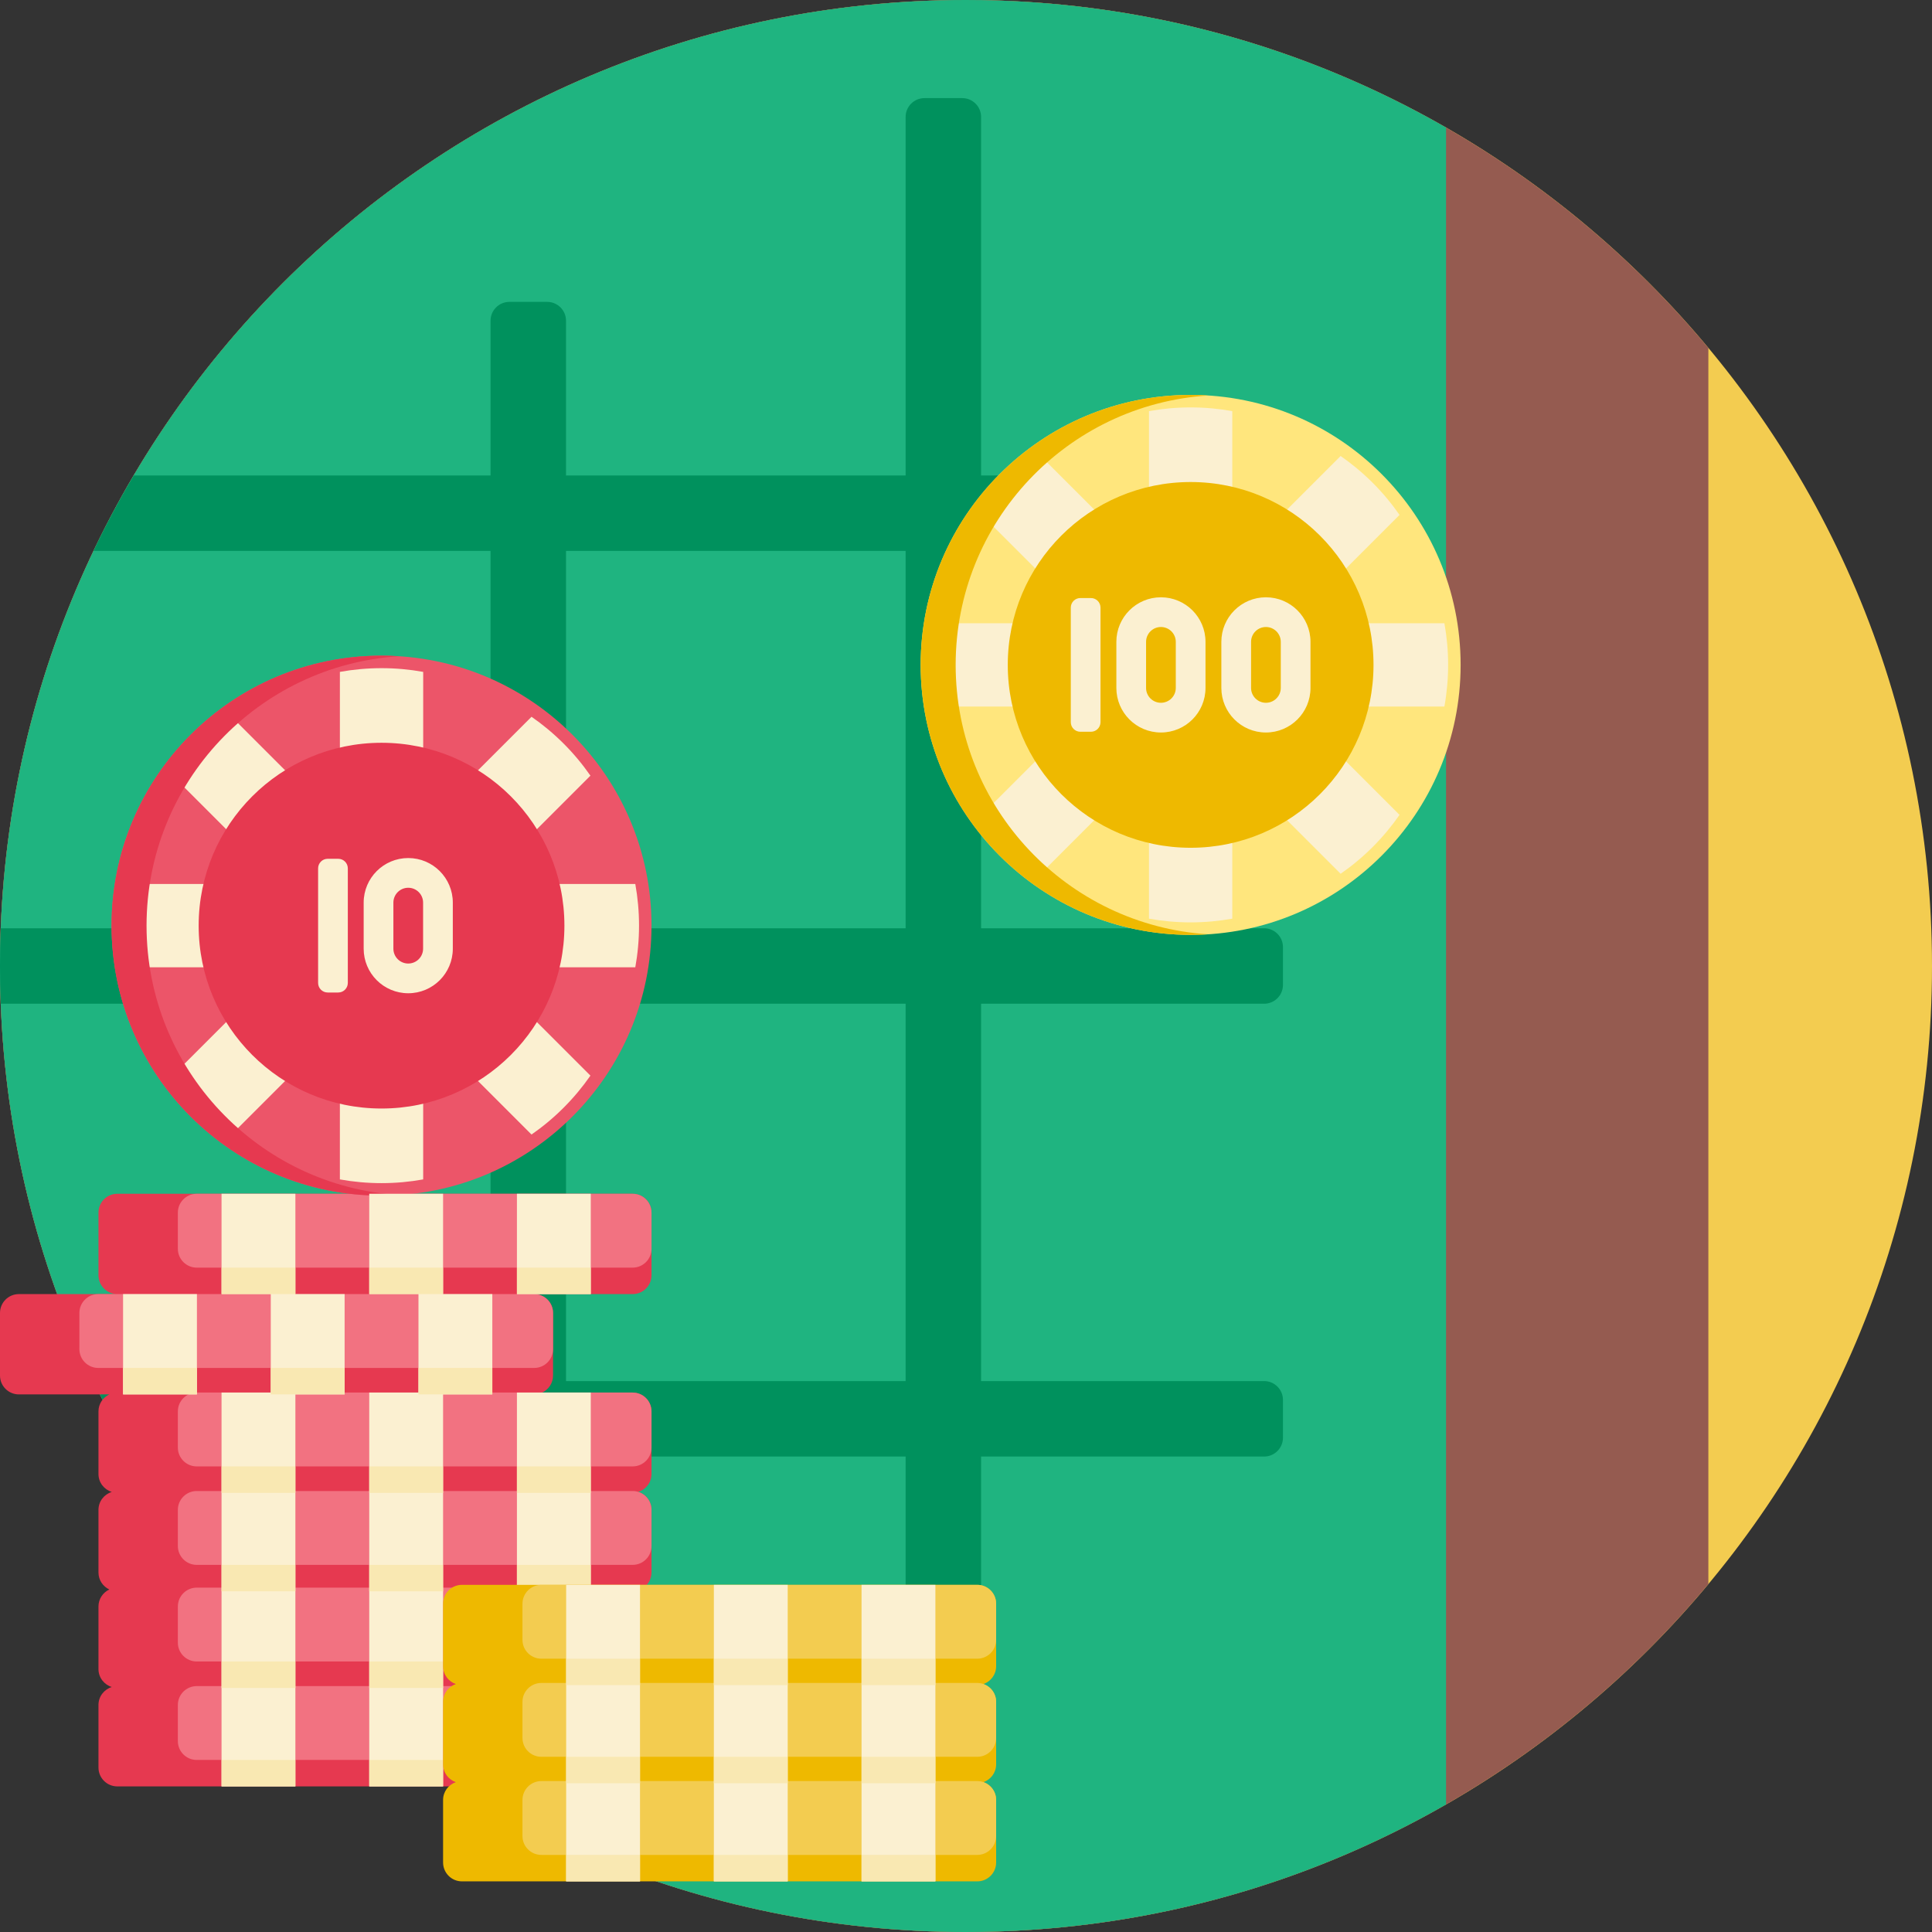
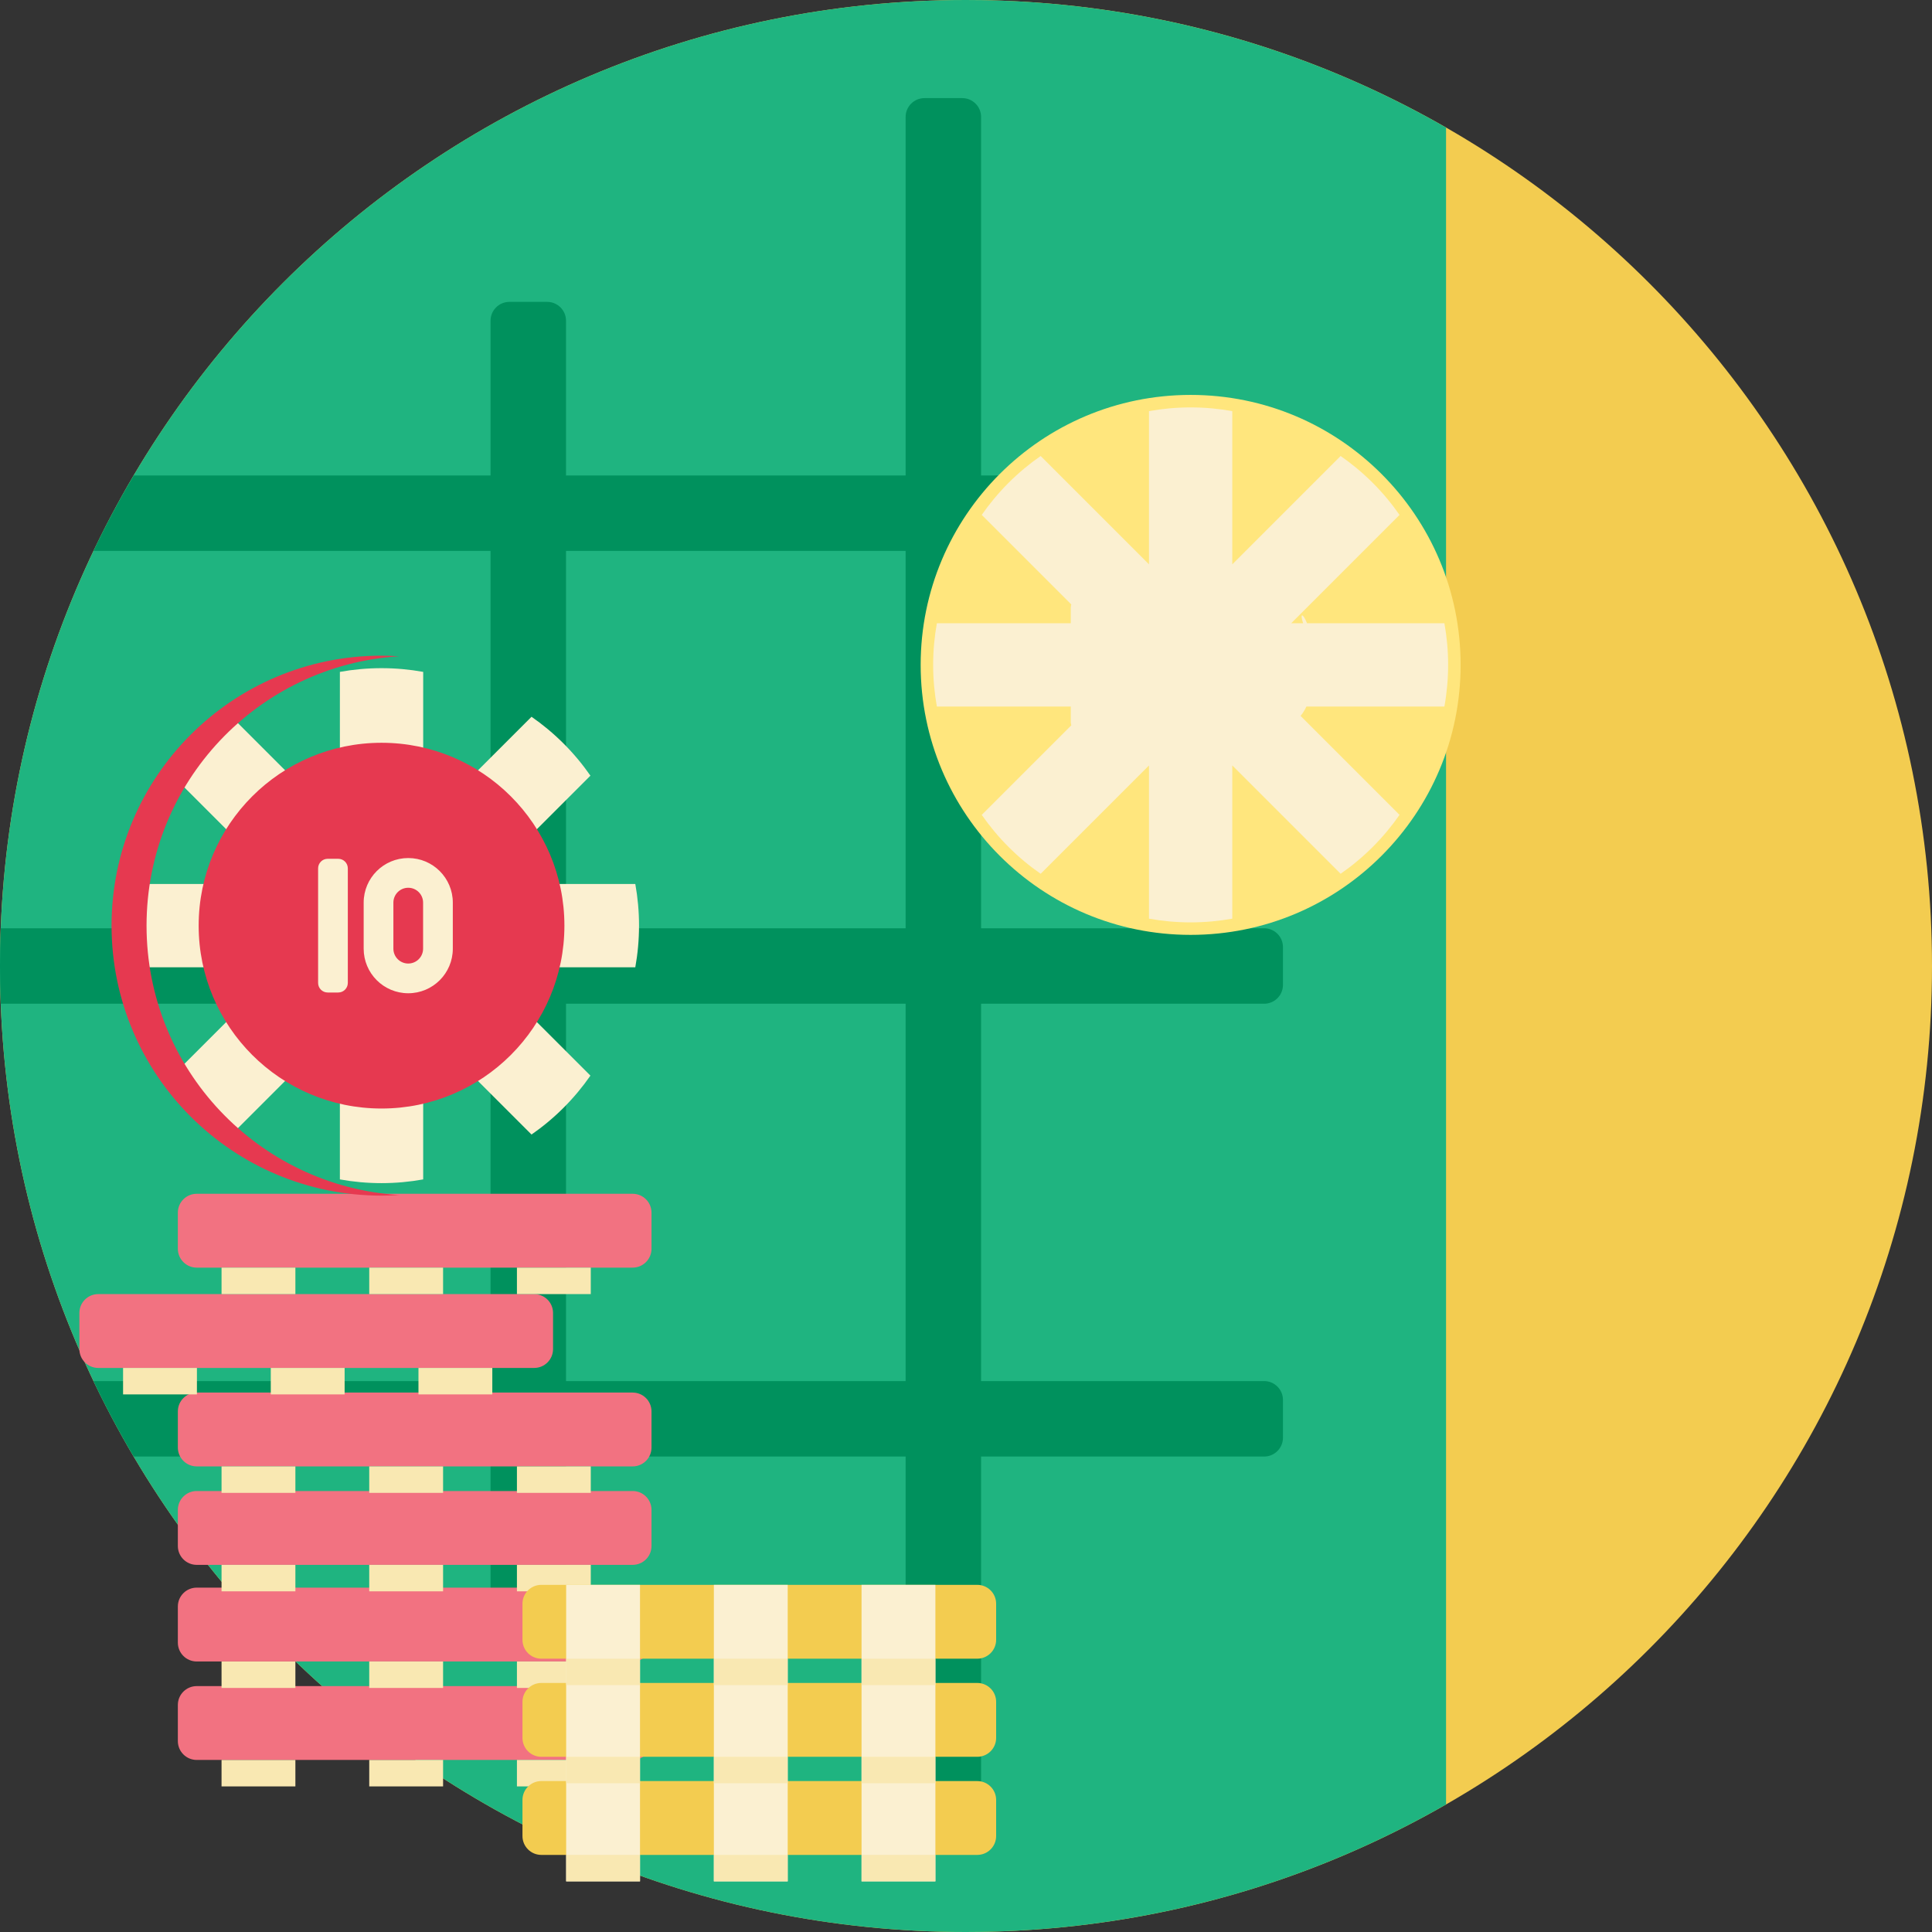
<svg xmlns="http://www.w3.org/2000/svg" version="1.1" id="Capa_1" x="0px" y="0px" viewBox="0 0 512 512" style="enable-background:new 0 0 512 512;" xml:space="preserve">
  <rect x="0" y="0" width="512" height="512" fill="#333333" stroke="none" />
  <path style="fill:#F3CC50;" d="M512,256c0,141.385-114.615,256-256,256S0,397.385,0,256S114.615,0,256,0S512,114.615,512,256z" />
-   <path style="fill:#955B50;" d="M256,512C114.615,512,0,397.385,0,256S114.615,0,256,0c79.079,0,149.775,35.864,196.734,92.205  v327.59C405.775,476.136,335.079,512,256,512z" />
  <path style="fill:#1FB480;" d="M383.219,478.198C345.741,499.703,302.307,512,256,512C114.615,512,0,397.385,0,256S114.615,0,256,0  c46.307,0,89.741,12.297,127.219,33.802V478.198z" />
  <path style="fill:#00915D;" d="M335,146c2.761,0,5-2.239,5-5v-10c0-2.761-2.239-5-5-5h-75V31c0-2.761-2.239-5-5-5h-10  c-2.761,0-5,2.239-5,5v95h-90V85c0-2.761-2.239-5-5-5h-10c-2.761,0-5,2.239-5,5v41H35.439c-3.833,6.49-7.395,13.159-10.655,20H130  v100H0.213C0.085,249.319,0,252.649,0,256c0,3.351,0.085,6.681,0.213,10H130v100H24.784c3.261,6.841,6.822,13.51,10.655,20H130v41  c0,2.761,2.239,5,5,5h10c2.761,0,5-2.239,5-5v-41h90v95c0,2.761,2.239,5,5,5h10c2.761,0,5-2.239,5-5v-95h75c2.761,0,5-2.239,5-5v-10  c0-2.761-2.239-5-5-5h-75V266h75c2.761,0,5-2.239,5-5v-10c0-2.761-2.239-5-5-5h-75V146H335z M240,366h-90V266h90V366z M240,246h-90  V146h90V246z" />
-   <path style="fill:#E63950;" d="M167.659,342.948h-26.094c2.761,0,5,2.239,5,5v16.583c0,1.999-1.181,3.711-2.876,4.511h23.97  c2.761,0,5,2.239,5,5v16.583c0,2.247-1.492,4.125-3.531,4.755c2.04,0.63,3.531,2.509,3.531,4.755v16.583  c0,1.999-1.181,3.711-2.876,4.511c1.695,0.8,2.876,2.512,2.876,4.511v16.583c0,2.247-1.492,4.125-3.531,4.755  c2.04,0.63,3.531,2.509,3.531,4.755v16.583c0,2.761-2.239,5-5,5H31.094c-2.761,0-5-2.239-5-5v-16.583  c0-2.247,1.492-4.125,3.531-4.755c-2.04-0.63-3.531-2.509-3.531-4.755V425.74c0-1.999,1.181-3.711,2.876-4.511  c-1.695-0.8-2.876-2.512-2.876-4.511v-16.583c0-2.247,1.492-4.125,3.531-4.755c-2.04-0.63-3.531-2.509-3.531-4.755v-16.583  c0-1.999,1.181-3.711,2.876-4.511H5c-2.761,0-5-2.239-5-5v-16.583c0-2.761,2.239-5,5-5h26.094c-2.761,0-5-2.239-5-5v-16.583  c0-2.761,2.239-5,5-5h136.565c2.761,0,5,2.239,5,5v16.583C172.659,340.71,170.42,342.948,167.659,342.948z" />
  <path style="fill:#F27281;" d="M172.659,321.365v9.57c0,2.761-2.239,5-5,5H52.132c-2.761,0-5-2.239-5-5v-9.57c0-2.761,2.239-5,5-5  h115.527C170.42,316.365,172.659,318.604,172.659,321.365z M146.565,357.519v-9.57c0-2.761-2.239-5-5-5H26.038c-2.761,0-5,2.239-5,5  v9.57c0,2.761,2.239,5,5,5h115.527C144.327,362.519,146.565,360.28,146.565,357.519z M167.659,369.042H52.132c-2.761,0-5,2.239-5,5  v9.57c0,2.761,2.239,5,5,5h115.527c2.761,0,5-2.239,5-5v-9.57C172.659,371.281,170.42,369.042,167.659,369.042z M167.659,395.136  H52.132c-2.761,0-5,2.239-5,5v9.57c0,2.761,2.239,5,5,5h115.527c2.761,0,5-2.239,5-5v-9.57  C172.659,397.374,170.42,395.136,167.659,395.136z M167.659,420.74H52.132c-2.761,0-5,2.239-5,5v9.57c0,2.761,2.239,5,5,5h115.527  c2.761,0,5-2.239,5-5v-9.57C172.659,422.979,170.42,420.74,167.659,420.74z M167.659,446.834H52.132c-2.761,0-5,2.239-5,5v9.57  c0,2.761,2.239,5,5,5h115.527c2.761,0,5-2.239,5-5v-9.57C172.659,449.073,170.42,446.834,167.659,446.834z" />
-   <path style="fill:#EC5569;" d="M172.659,245.307c0,39.515-32.033,71.548-71.548,71.548s-71.548-32.033-71.548-71.548  s32.033-71.548,71.548-71.548S172.659,205.792,172.659,245.307z" />
  <path style="fill:#FBF0D1;" d="M168.36,256.345h-40.601l28.709,28.709c-2.08,2.994-4.446,5.842-7.108,8.503  c-2.661,2.661-5.509,5.027-8.503,7.107l-28.709-28.709v40.601c-3.588,0.646-7.275,0.987-11.038,0.987s-7.45-0.341-11.038-0.987  v-40.601l-28.709,28.709c-2.994-2.08-5.842-4.447-8.503-7.107c-2.661-2.661-5.027-5.509-7.108-8.503l28.709-28.709H33.862  c-0.646-3.588-0.987-7.275-0.987-11.038s0.341-7.45,0.987-11.038h40.601L45.754,205.56c2.08-2.994,4.446-5.842,7.108-8.503  c2.661-2.661,5.509-5.027,8.503-7.107l28.709,28.709v-40.601c3.588-0.646,7.275-0.987,11.038-0.987s7.45,0.341,11.038,0.987v40.601  l28.709-28.709c2.994,2.08,5.842,4.447,8.503,7.107c2.661,2.661,5.027,5.509,7.108,8.503l-28.709,28.709h40.601  c0.646,3.588,0.987,7.275,0.987,11.038C169.347,249.07,169.006,252.757,168.36,256.345z" />
  <path style="fill:#E63950;" d="M105.748,316.701c-1.534,0.098-3.079,0.154-4.637,0.154c-39.515,0-71.548-32.033-71.548-71.548  s32.033-71.548,71.548-71.548c1.558,0,3.104,0.055,4.637,0.154c-37.353,2.39-66.911,33.438-66.911,71.394  S68.396,314.31,105.748,316.701z M101.111,196.844c-26.765,0-48.463,21.697-48.463,48.463s21.697,48.463,48.463,48.463  s48.463-21.697,48.463-48.463S127.876,196.844,101.111,196.844z" />
  <g>
    <path style="fill:#FBF0D1;" d="M89.637,263.025H86.84c-1.402,0-2.539-1.137-2.539-2.539v-30.359c0-1.402,1.137-2.539,2.539-2.539   h2.797c1.402,0,2.539,1.137,2.539,2.539v30.359C92.175,261.888,91.039,263.025,89.637,263.025z M108.188,227.391L108.188,227.391   c6.524,0,11.812,5.289,11.812,11.812v12.206c0,6.524-5.289,11.812-11.812,11.812l0,0c-6.524,0-11.812-5.289-11.812-11.812v-12.206   C96.375,232.68,101.664,227.391,108.188,227.391z M112.125,251.41v-12.206c0-2.175-1.763-3.937-3.937-3.937l0,0   c-2.175,0-3.937,1.763-3.937,3.937v12.206c0,2.175,1.763,3.937,3.937,3.937l0,0C110.362,255.347,112.125,253.584,112.125,251.41z" />
-     <path style="fill:#FBF0D1;" d="M117.422,342.948h13.047v26.583h-13.047v25.604v0.489v25.115v0.979v25.115v0.489v26.094h-19.57   v-26.094v-0.489v-25.115v-0.979v-25.115v-0.489v-26.094h13.047v-26.094H97.852v-26.583h19.57V342.948z M78.281,316.365h-19.57   v26.583h13.047v26.094H58.711v26.094v0.489v25.115v0.979v25.115v0.489v26.094h19.57v-26.094v-0.489v-25.115v-0.979v-25.115v-0.489   v-25.604h13.047v-26.583H78.281V316.365z M136.992,316.365v26.583h19.57v-26.583H136.992z M32.617,369.531h19.57v-26.583h-19.57   V369.531z M136.992,395.136v0.489v25.115v0.979v25.115v0.489v26.094h19.57v-26.094v-0.489v-25.115v-0.979v-25.115v-0.489v-26.094   h-19.57V395.136z" />
  </g>
  <path style="fill:#FFE67D;" d="M387.08,176.204c0,39.515-32.033,71.548-71.548,71.548s-71.548-32.033-71.548-71.548  s32.033-71.548,71.548-71.548S387.08,136.689,387.08,176.204z" />
  <path style="fill:#FBF0D1;" d="M382.781,187.242H342.18l28.709,28.709c-2.08,2.994-4.447,5.842-7.107,8.503  c-2.661,2.661-5.509,5.027-8.503,7.107l-28.709-28.709v40.601c-3.588,0.646-7.275,0.987-11.038,0.987s-7.45-0.341-11.038-0.987  v-40.601l-28.709,28.709c-2.994-2.08-5.842-4.446-8.503-7.107c-2.661-2.661-5.027-5.509-7.107-8.503l28.709-28.709h-40.601  c-0.646-3.588-0.987-7.275-0.987-11.038s0.341-7.45,0.987-11.038h40.601l-28.709-28.709c2.08-2.994,4.447-5.842,7.107-8.503  c2.661-2.661,5.509-5.027,8.503-7.107l28.709,28.709v-40.601c3.588-0.646,7.275-0.987,11.038-0.987s7.45,0.341,11.038,0.987v40.601  l28.709-28.709c2.994,2.08,5.842,4.446,8.503,7.107c2.661,2.661,5.027,5.509,7.107,8.503l-28.709,28.709h40.601  c0.646,3.588,0.987,7.275,0.987,11.038S383.427,183.654,382.781,187.242z" />
  <path style="fill:#F9E8B2;" d="M58.711,414.706h19.57v7.013h-19.57V414.706z M58.711,395.625h19.57v-7.013h-19.57V395.625z   M58.711,447.323h19.57v-7.013h-19.57V447.323z M71.758,369.531h19.57v-7.013h-19.57V369.531z M78.281,335.936h-19.57v7.013h19.57  V335.936z M117.422,335.936h-19.57v7.013h19.57V335.936z M58.711,473.417h19.57v-7.013h-19.57V473.417z M97.852,473.417h19.57  v-7.013h-19.57V473.417z M32.617,369.531h19.57v-7.013h-19.57V369.531z M97.852,447.323h19.57v-7.013h-19.57V447.323z   M136.992,395.625h19.57v-7.013h-19.57V395.625z M97.852,421.719h19.57v-7.013h-19.57V421.719z M136.992,335.936v7.013h19.57v-7.013  H136.992z M136.992,447.323h19.57v-7.013h-19.57V447.323z M136.992,421.719h19.57v-7.013h-19.57V421.719z M136.992,473.417h19.57  v-7.013h-19.57V473.417z M97.852,395.625h19.57v-7.013h-19.57V395.625z M110.898,369.531h19.57v-7.013h-19.57V369.531z" />
-   <path style="fill:#EEB900;" d="M320.17,247.599c-1.534,0.098-3.079,0.154-4.637,0.154c-39.515,0-71.548-32.033-71.548-71.548  s32.033-71.548,71.548-71.548c1.559,0,3.104,0.055,4.637,0.154c-37.353,2.39-66.911,33.438-66.911,71.394  S282.817,245.208,320.17,247.599z M315.532,127.742c-26.765,0-48.462,21.697-48.462,48.463s21.698,48.463,48.462,48.463  c26.765,0,48.463-21.697,48.463-48.463S342.297,127.742,315.532,127.742z M258.987,420H122.422c-2.761,0-5,2.239-5,5v16.583  c0,2.191,1.419,4.033,3.38,4.708c-1.962,0.676-3.38,2.517-3.38,4.708v16.583c0,2.191,1.419,4.033,3.38,4.708  c-1.962,0.676-3.38,2.517-3.38,4.708v16.583c0,2.761,2.239,5,5,5h136.565c2.761,0,5-2.239,5-5V477c0-2.191-1.419-4.033-3.38-4.708  c1.962-0.676,3.38-2.517,3.38-4.708V451c0-2.191-1.419-4.033-3.38-4.708c1.962-0.676,3.38-2.517,3.38-4.708V425  C263.987,422.239,261.749,420,258.987,420z" />
  <path style="fill:#F3CC50;" d="M258.987,491.57H143.46c-2.761,0-5-2.239-5-5V477c0-2.761,2.239-5,5-5h115.527c2.761,0,5,2.239,5,5  v9.57C263.987,489.332,261.749,491.57,258.987,491.57z M258.987,439.57H143.46c-2.761,0-5-2.239-5-5V425c0-2.761,2.239-5,5-5  h115.527c2.761,0,5,2.239,5,5v9.57C263.987,437.332,261.749,439.57,258.987,439.57z M258.987,465.57H143.46c-2.761,0-5-2.239-5-5  V451c0-2.761,2.239-5,5-5h115.527c2.761,0,5,2.239,5,5v9.57C263.987,463.332,261.749,465.57,258.987,465.57z" />
-   <path style="fill:#FBF0D1;" d="M291.645,161.025v30.359c0,1.402-1.137,2.539-2.539,2.539h-2.797c-1.402,0-2.539-1.137-2.539-2.539  v-30.359c0-1.402,1.137-2.539,2.539-2.539h2.797C290.509,158.486,291.645,159.622,291.645,161.025z M319.47,170.101v12.206  c0,6.524-5.289,11.812-11.812,11.812l0,0c-6.524,0-11.812-5.289-11.812-11.812v-12.206c0-6.524,5.289-11.812,11.812-11.812l0,0  C314.181,158.289,319.47,163.577,319.47,170.101z M311.595,170.101c0-2.175-1.763-3.937-3.938-3.937s-3.938,1.763-3.938,3.937  v12.206c0,2.175,1.763,3.937,3.938,3.937s3.938-1.763,3.938-3.937V170.101z M347.294,170.101v12.206  c0,6.524-5.289,11.812-11.812,11.812c-6.524,0-11.812-5.289-11.812-11.812v-12.206c0-6.524,5.289-11.812,11.812-11.812  C342.006,158.289,347.294,163.577,347.294,170.101z M339.419,170.101c0-2.175-1.763-3.937-3.938-3.937  c-2.174,0-3.937,1.763-3.937,3.937v12.206c0,2.175,1.763,3.937,3.937,3.937c2.175,0,3.938-1.763,3.938-3.937V170.101z M150.039,446  v0.583V472v0.583v26h19.57v-26V472v-25.417V446v-26h-19.57V446z M189.18,446v0.583V472v0.583v26h19.57v-26V472v-25.417V446v-26  h-19.57V446z M228.32,446v0.583V472v0.583v26h19.57v-26V472v-25.417V446v-26h-19.57V446z" />
+   <path style="fill:#FBF0D1;" d="M291.645,161.025v30.359c0,1.402-1.137,2.539-2.539,2.539h-2.797c-1.402,0-2.539-1.137-2.539-2.539  v-30.359c0-1.402,1.137-2.539,2.539-2.539h2.797C290.509,158.486,291.645,159.622,291.645,161.025z M319.47,170.101v12.206  c0,6.524-5.289,11.812-11.812,11.812l0,0c-6.524,0-11.812-5.289-11.812-11.812v-12.206c0-6.524,5.289-11.812,11.812-11.812l0,0  C314.181,158.289,319.47,163.577,319.47,170.101z M311.595,170.101c0-2.175-1.763-3.937-3.938-3.937s-3.938,1.763-3.938,3.937  v12.206c0,2.175,1.763,3.937,3.938,3.937s3.938-1.763,3.938-3.937V170.101z M347.294,170.101v12.206  c0,6.524-5.289,11.812-11.812,11.812v-12.206c0-6.524,5.289-11.812,11.812-11.812  C342.006,158.289,347.294,163.577,347.294,170.101z M339.419,170.101c0-2.175-1.763-3.937-3.938-3.937  c-2.174,0-3.937,1.763-3.937,3.937v12.206c0,2.175,1.763,3.937,3.937,3.937c2.175,0,3.938-1.763,3.938-3.937V170.101z M150.039,446  v0.583V472v0.583v26h19.57v-26V472v-25.417V446v-26h-19.57V446z M189.18,446v0.583V472v0.583v26h19.57v-26V472v-25.417V446v-26  h-19.57V446z M228.32,446v0.583V472v0.583v26h19.57v-26V472v-25.417V446v-26h-19.57V446z" />
  <path style="fill:#F9E8B2;" d="M150.039,491.57h19.57v7.013h-19.57V491.57z M189.18,498.583h19.57v-7.013h-19.57V498.583z   M228.32,491.57v7.013h19.57v-7.013H228.32z M150.039,439.57h19.57v7.013h-19.57V439.57z M189.18,446.583h19.57v-7.013h-19.57  V446.583z M228.32,439.57v7.013h19.57v-7.013H228.32z M150.039,465.57h19.57v7.013h-19.57V465.57z M189.18,472.583h19.57v-7.013  h-19.57V472.583z M228.32,465.57v7.013h19.57v-7.013H228.32z" />
  <g>
</g>
  <g>
</g>
  <g>
</g>
  <g>
</g>
  <g>
</g>
  <g>
</g>
  <g>
</g>
  <g>
</g>
  <g>
</g>
  <g>
</g>
  <g>
</g>
  <g>
</g>
  <g>
</g>
  <g>
</g>
  <g>
</g>
</svg>